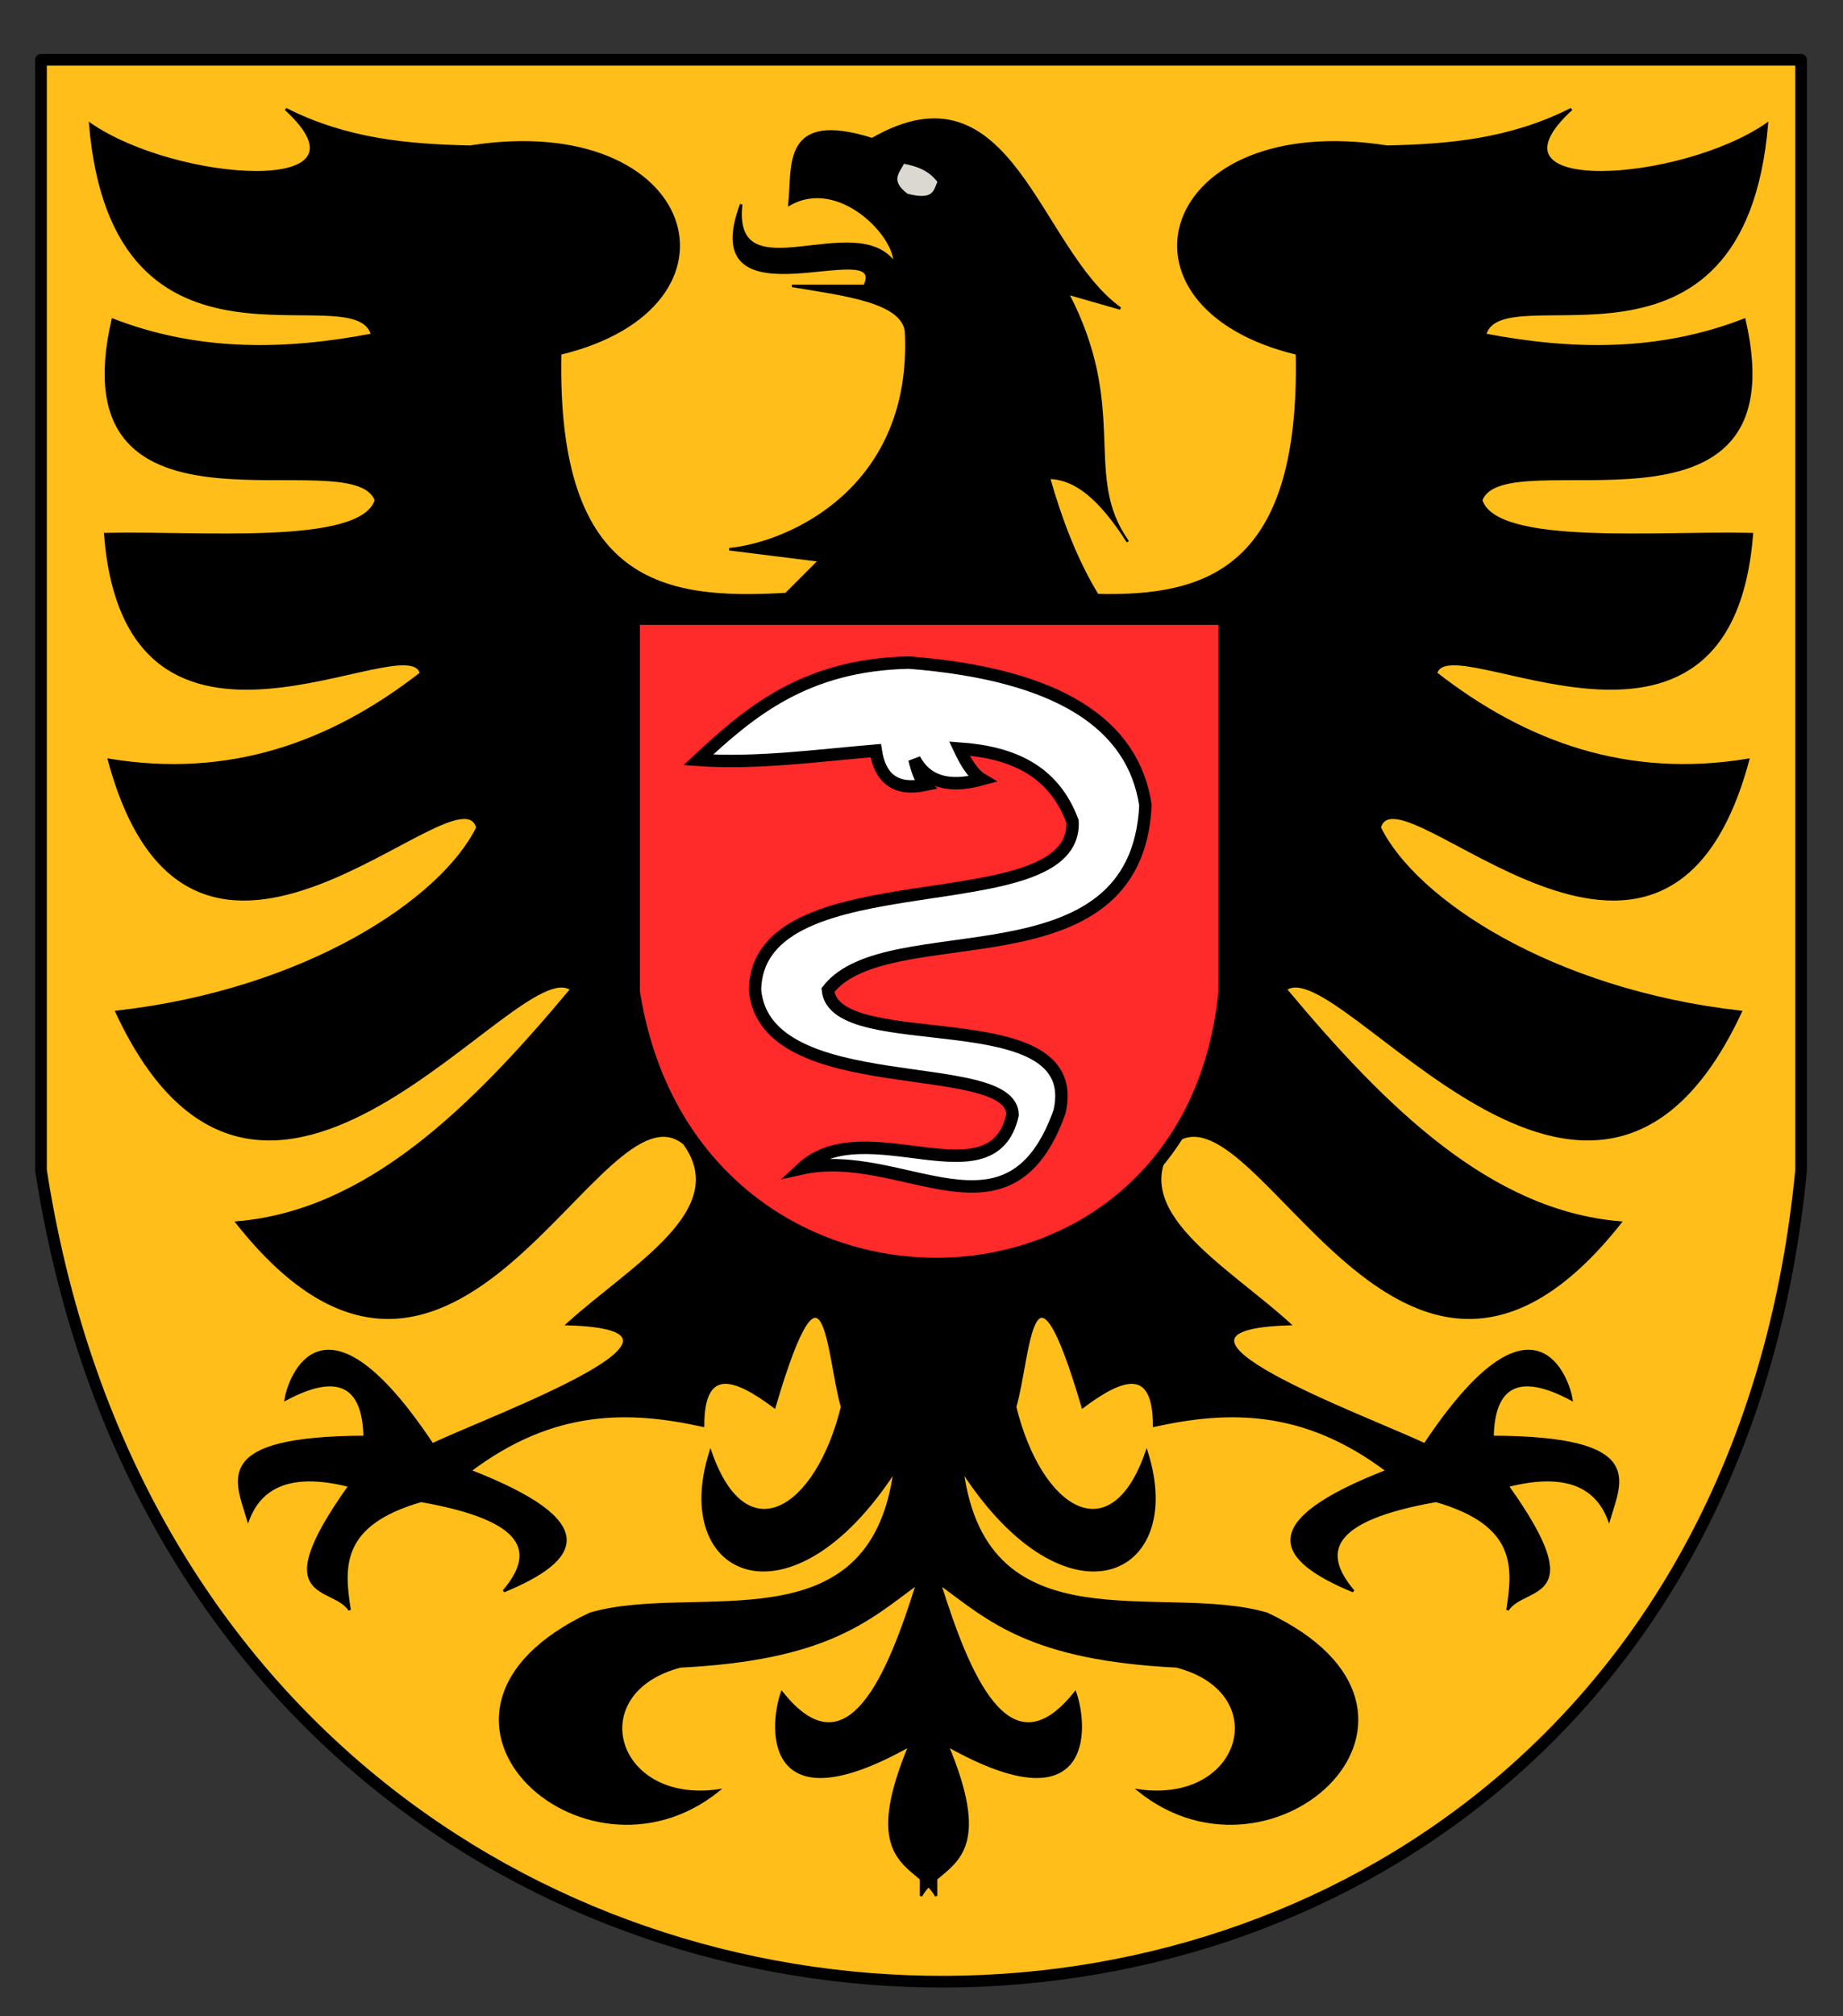
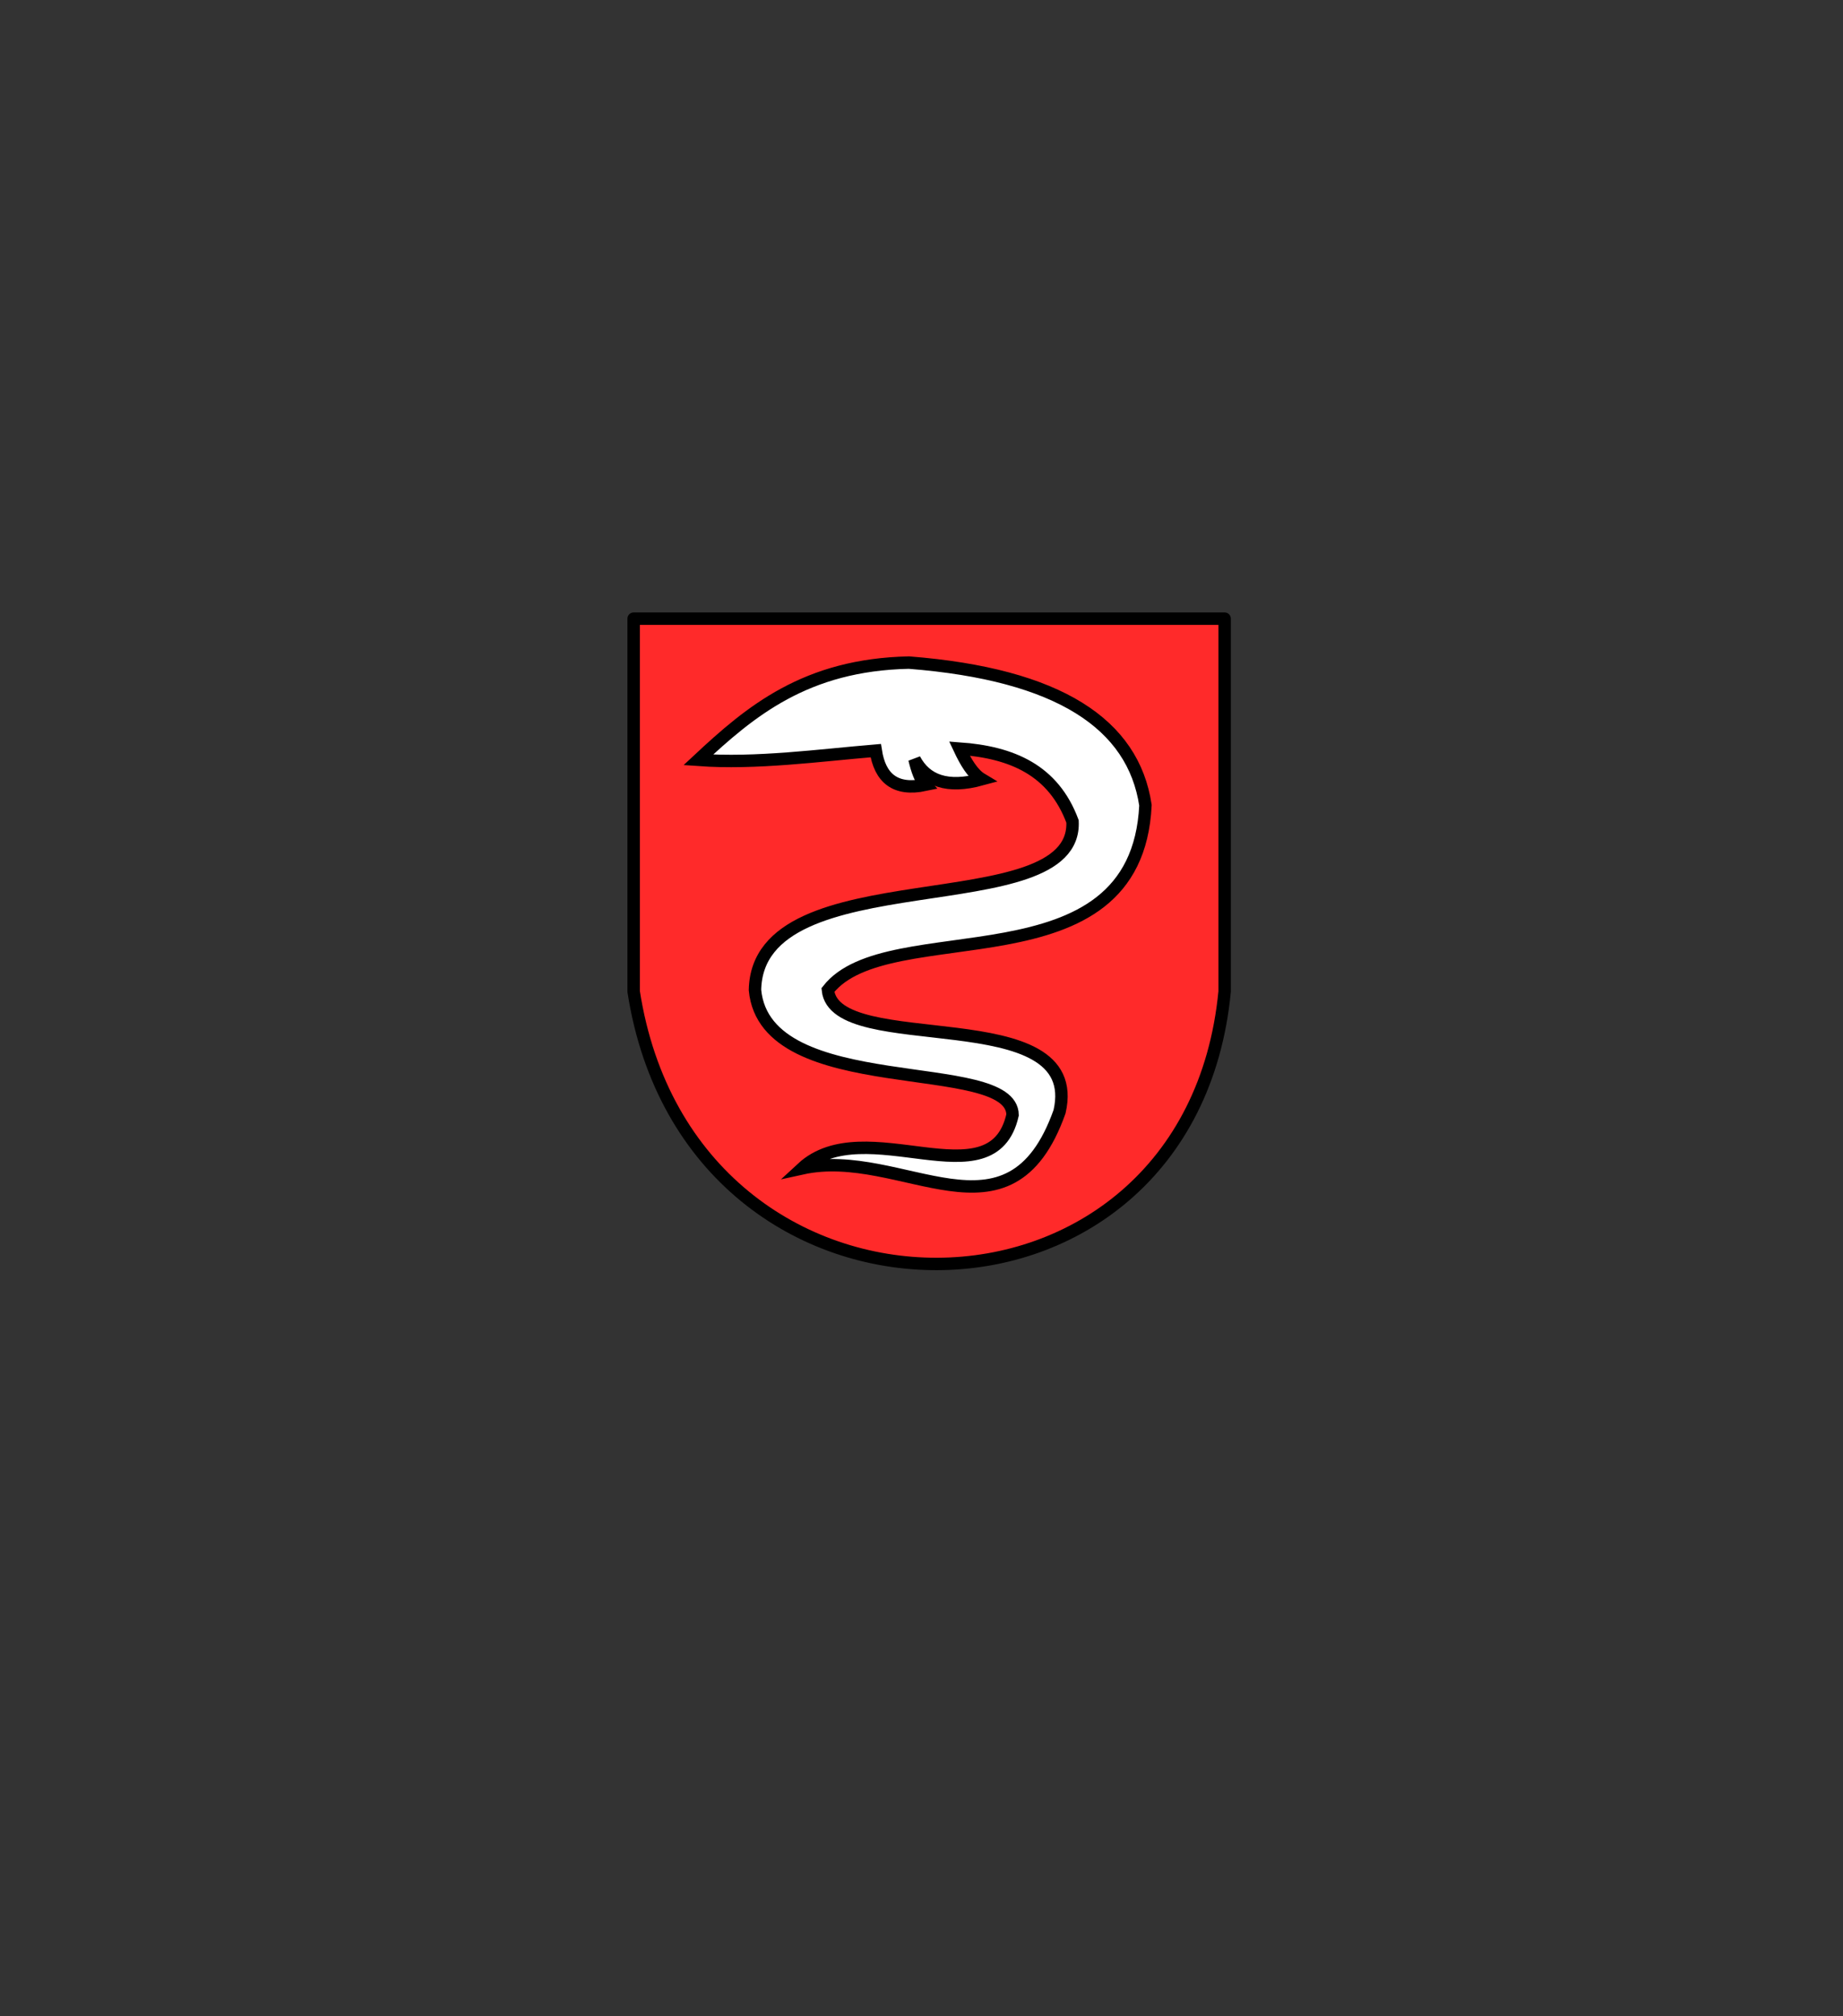
<svg xmlns="http://www.w3.org/2000/svg" xmlns:ns1="http://sodipodi.sourceforge.net/DTD/sodipodi-0.dtd" xmlns:ns2="http://www.inkscape.org/namespaces/inkscape" width="741.638" height="810.857" id="svg2" ns1:version="0.32" ns2:version="0.46" version="1.0" ns1:docname="Coa_Aalen.svg" ns2:output_extension="org.inkscape.output.svg.inkscape">
  <rect width="100%" height="100%" fill="#333333" stroke="none" />
  <defs id="defs4">
    <ns2:perspective ns1:type="inkscape:persp3d" ns2:vp_x="0 : 526.18109 : 1" ns2:vp_y="0 : 1000 : 0" ns2:vp_z="744.09448 : 526.18109 : 1" ns2:persp3d-origin="372.04724 : 350.78739 : 1" id="perspective10" />
    <ns2:perspective id="perspective2390" ns2:persp3d-origin="372.04724 : 350.78739 : 1" ns2:vp_z="744.09448 : 526.18109 : 1" ns2:vp_y="0 : 1000 : 0" ns2:vp_x="0 : 526.18109 : 1" ns1:type="inkscape:persp3d" />
  </defs>
  <ns1:namedview id="base" pagecolor="#ffffff" bordercolor="#666666" borderopacity="1.0" ns2:pageopacity="0.0" ns2:pageshadow="2" ns2:zoom="0.66102891" ns2:cx="370.81882" ns2:cy="405.42856" ns2:document-units="px" ns2:current-layer="layer1" showgrid="false" ns2:window-width="1366" ns2:window-height="749" ns2:window-x="-4" ns2:window-y="-4" />
  <g ns2:label="Ebene 1" ns2:groupmode="layer" id="layer1" transform="translate(-0.61,-1.791)">
-     <path ns1:nodetypes="ccccc" id="path3177" d="M 17.098,25.843 L 725.39,25.843 L 725.39,472.422 C 683.703,905.154 85.01,909.896 17.098,472.422 L 17.098,25.843 z" style="fill:#ffbe1a;fill-opacity:1;stroke:#000000;stroke-width:4.695;stroke-linejoin:round;stroke-miterlimit:4;stroke-opacity:1" />
    <g id="g3193">
-       <path id="path3183" transform="translate(0.61,1.791)" d="M 114.969 43.875 C 153.936 79.522 71.13 73.948 36.312 49.938 C 45.832 161.638 143.062 109.428 149.781 134.625 C 114.987 141.241 80.169 142.064 45.375 128.594 C 23.109 225.235 142.17 175.929 151.281 201.188 C 145.343 220.129 79.159 213.829 42.344 214.812 C 51.056 325.079 164.571 250.525 169.438 270.781 C 133.136 299.036 92.263 313.596 43.875 305.594 C 77.126 429.169 184.651 305.997 192.125 332.812 C 177.87 361.939 122.962 398.356 46.906 406.938 C 106.373 534.462 208.339 381.642 229.938 397.875 C 189.674 446.065 147.543 487.344 95.312 491.656 C 183.861 603.57 241.256 431.668 275.344 459.875 C 294.944 487.016 254.199 509.139 228.438 532.5 C 294.15 534.49 199.095 569.127 173.969 580.906 C 129.633 514.248 116.219 554.957 114.969 562.75 C 135.578 551.76 146.311 556.592 146.75 577.875 C 85.019 578.122 95.229 595.299 99.844 611.156 C 105.391 596.533 119.004 592.016 140.688 597.562 C 106.905 644.914 133.887 637.01 140.688 647.469 C 137.913 630.099 136.635 613.057 169.438 603.594 C 212.455 611.135 215.961 624.327 202.719 639.906 C 233.587 627.142 242.483 612.289 189.094 591.5 C 222.78 566.074 253.215 566.809 282.906 573.344 C 282.921 549.299 295.606 553.816 311.625 565.781 C 332.533 494.796 333.032 546.382 338.875 565.781 C 328.615 607.491 300.111 625.055 285.906 583.938 C 269.903 634.312 318.109 656.05 360.031 591.5 C 350.266 663.648 279.817 636.665 237.5 649 C 153.539 688.65 234.33 763.87 288.938 720.094 C 247.029 725.891 234.182 680.466 273.812 670.156 C 332.728 667.206 349.224 651.529 369.125 636.875 C 357.956 672.42 341.48 714.444 314.656 680.75 C 309.688 695.066 307.849 734.653 366.094 701.938 C 349.712 741.093 361.502 747.852 370.625 755.594 L 370.625 762.438 C 371.436 760.918 372.491 759.622 373.656 758.406 C 374.822 759.622 375.876 760.918 376.688 762.438 L 376.688 755.594 C 385.811 747.852 397.601 741.093 381.219 701.938 C 439.463 734.653 437.625 695.066 432.656 680.75 C 405.832 714.444 389.356 672.42 378.188 636.875 C 398.089 651.529 414.585 667.206 473.5 670.156 C 513.131 680.466 500.284 725.891 458.375 720.094 C 512.982 763.87 593.773 688.65 509.812 649 C 467.496 636.665 397.046 663.648 387.281 591.5 C 429.203 656.05 477.409 634.312 461.406 583.938 C 447.202 625.055 418.729 607.491 408.469 565.781 C 414.312 546.382 414.78 494.796 435.688 565.781 C 451.707 553.816 464.423 549.299 464.438 573.344 C 494.129 566.809 524.533 566.074 558.219 591.5 C 504.83 612.289 513.725 627.142 544.594 639.906 C 531.352 624.327 534.857 611.136 577.875 603.594 C 610.677 613.057 609.399 630.099 606.625 647.469 C 613.426 637.01 640.407 644.914 606.625 597.562 C 628.308 592.016 641.922 596.533 647.469 611.156 C 652.083 595.299 662.325 578.122 600.594 577.875 C 601.033 556.592 611.734 551.76 632.344 562.75 C 631.094 554.957 617.68 514.248 573.344 580.906 C 548.218 569.127 453.162 534.49 518.875 532.5 C 493.114 509.139 452.399 487.016 472 459.875 C 506.087 431.668 563.452 603.57 652 491.656 C 599.77 487.344 557.639 446.065 517.375 397.875 C 538.973 381.642 640.971 534.462 700.438 406.938 C 624.382 398.356 569.442 361.939 555.188 332.812 C 562.662 305.997 670.187 429.169 703.438 305.594 C 655.05 313.596 614.177 299.036 577.875 270.781 C 582.741 250.525 696.257 325.079 704.969 214.812 C 668.154 213.829 601.97 220.129 596.031 201.188 C 605.143 175.929 724.203 225.235 701.938 128.594 C 667.143 142.064 632.357 141.241 597.562 134.625 C 604.281 109.428 701.48 161.638 711 49.938 C 676.183 73.948 593.376 79.522 632.344 43.875 C 607.635 56.38 582.928 58.434 558.219 59 C 466.538 44.607 443.086 123.268 521.906 142.188 C 523.732 228.565 486.083 240.389 441.625 239.344 C 433.197 225.515 426.995 209.449 422.062 192.125 C 430.544 192.328 439.948 197.102 451.969 215 C 436.176 189.394 453.34 163.461 429.625 118 L 450.812 124.062 C 417.404 100.164 407.134 23.577 350.969 55.969 C 314.815 44.658 319.298 66.631 317.688 82.188 C 337.438 70.884 360.341 94.41 360.031 105.906 C 344.513 83.853 294.153 119.191 298.25 82.188 C 279.309 133.056 358.143 93.4 347.938 114.969 L 318.688 114.969 C 339.86 118.469 362.846 121.208 364.594 133.125 C 367.855 196.259 317.908 218.472 293.469 220.875 L 329.781 225.406 L 316.281 238.906 C 267.384 241.811 223.437 235.362 225.406 142.188 C 304.226 123.268 280.774 44.607 189.094 59 C 164.385 58.434 139.678 56.38 114.969 43.875 z M 451.969 215 C 452.551 215.943 453.169 216.9 453.844 217.844 C 453.211 216.852 452.587 215.921 451.969 215 z " style="fill:#000000;fill-rule:evenodd;stroke:#000000;stroke-width:1px;stroke-linecap:butt;stroke-linejoin:miter;stroke-opacity:1" />
-       <path ns1:nodetypes="cccc" transform="translate(0.61,1.791)" id="path3190" d="M 363.474,65.321 C 369.047,66.316 374.212,68.127 377.792,73.108 C 376.08,76.572 376.278,81.309 364.981,78.383 C 357.292,72.592 361.67,69.214 363.474,65.321 z" style="fill:#dbd8d2;fill-rule:evenodd;stroke:#000000;stroke-width:1px;stroke-linecap:butt;stroke-linejoin:miter;stroke-opacity:1;fill-opacity:1" />
-     </g>
+       </g>
    <g id="g3179">
      <path ns1:nodetypes="ccccc" id="rect2396" d="M 255.594,250.593 L 493.414,250.593 L 493.414,400.539 C 479.417,545.835 278.396,547.428 255.594,400.539 L 255.594,250.593 z" style="fill:#ff2a2a;fill-opacity:1;stroke:#000000;stroke-width:5;stroke-linejoin:round;stroke-miterlimit:4;stroke-opacity:1;stroke-dasharray:none" />
      <path id="path3169" transform="translate(0.61,1.791)" d="M 365.75 266.469 C 324.233 267.349 302.048 285.951 281 305.594 C 304.367 307.264 329.395 303.802 352.406 301.875 C 354.098 312.848 360.161 318.195 372.344 315.625 C 370.378 313.534 369.053 309.795 368 305.344 C 372.556 313.909 381.104 317.225 395.062 313.406 C 391.455 311.252 388.643 306.528 386.062 301.031 C 407.221 302.549 423.883 309.655 431.594 330.344 C 433.58 372.481 304.821 343.844 303.812 398.156 C 308.036 442.981 407.158 424.293 407.469 448.375 C 399.351 484.339 348.125 446.351 322.719 469.875 C 363.141 460.965 406.164 503.984 426.375 447.062 C 436.853 401.395 336.085 425.736 333.156 398.156 C 357.285 367.115 457.331 398.769 460.938 323.844 C 456.059 291.294 426.249 271.208 365.75 266.469 z " style="fill:#ffffff;fill-rule:evenodd;stroke:#000000;stroke-width:5;stroke-linecap:butt;stroke-linejoin:miter;stroke-opacity:1;stroke-miterlimit:4;stroke-dasharray:none" />
    </g>
  </g>
</svg>